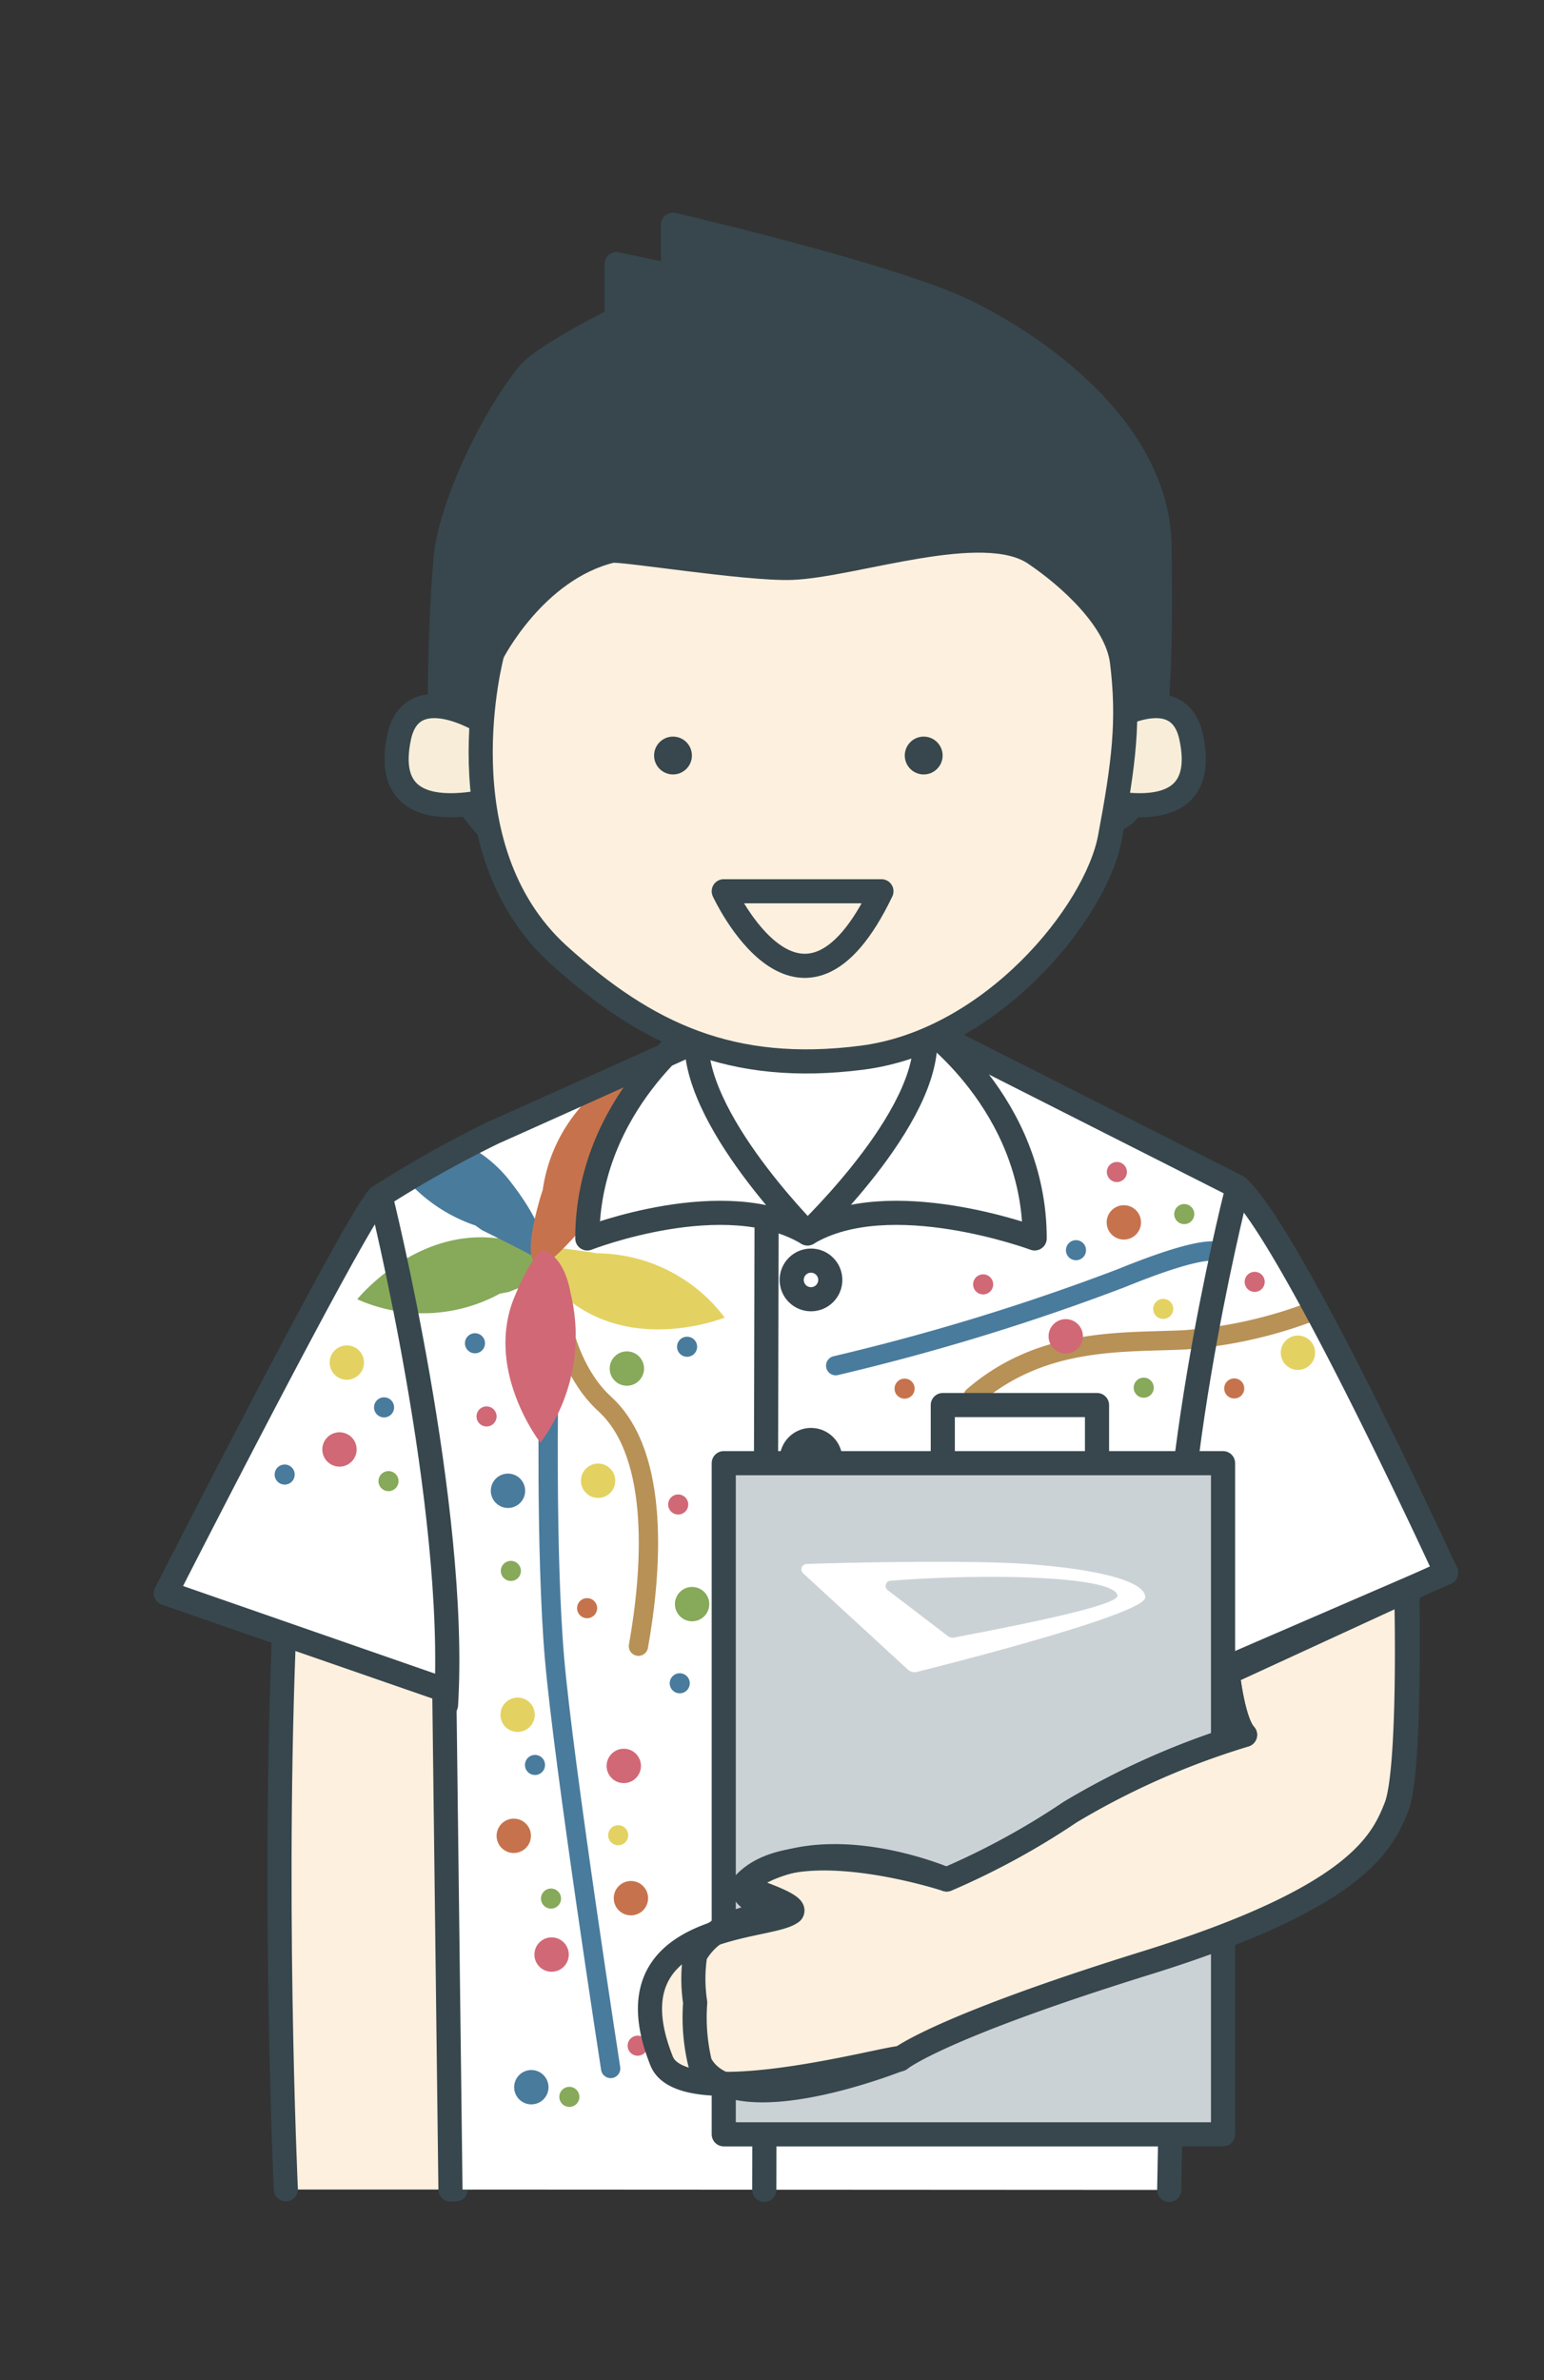
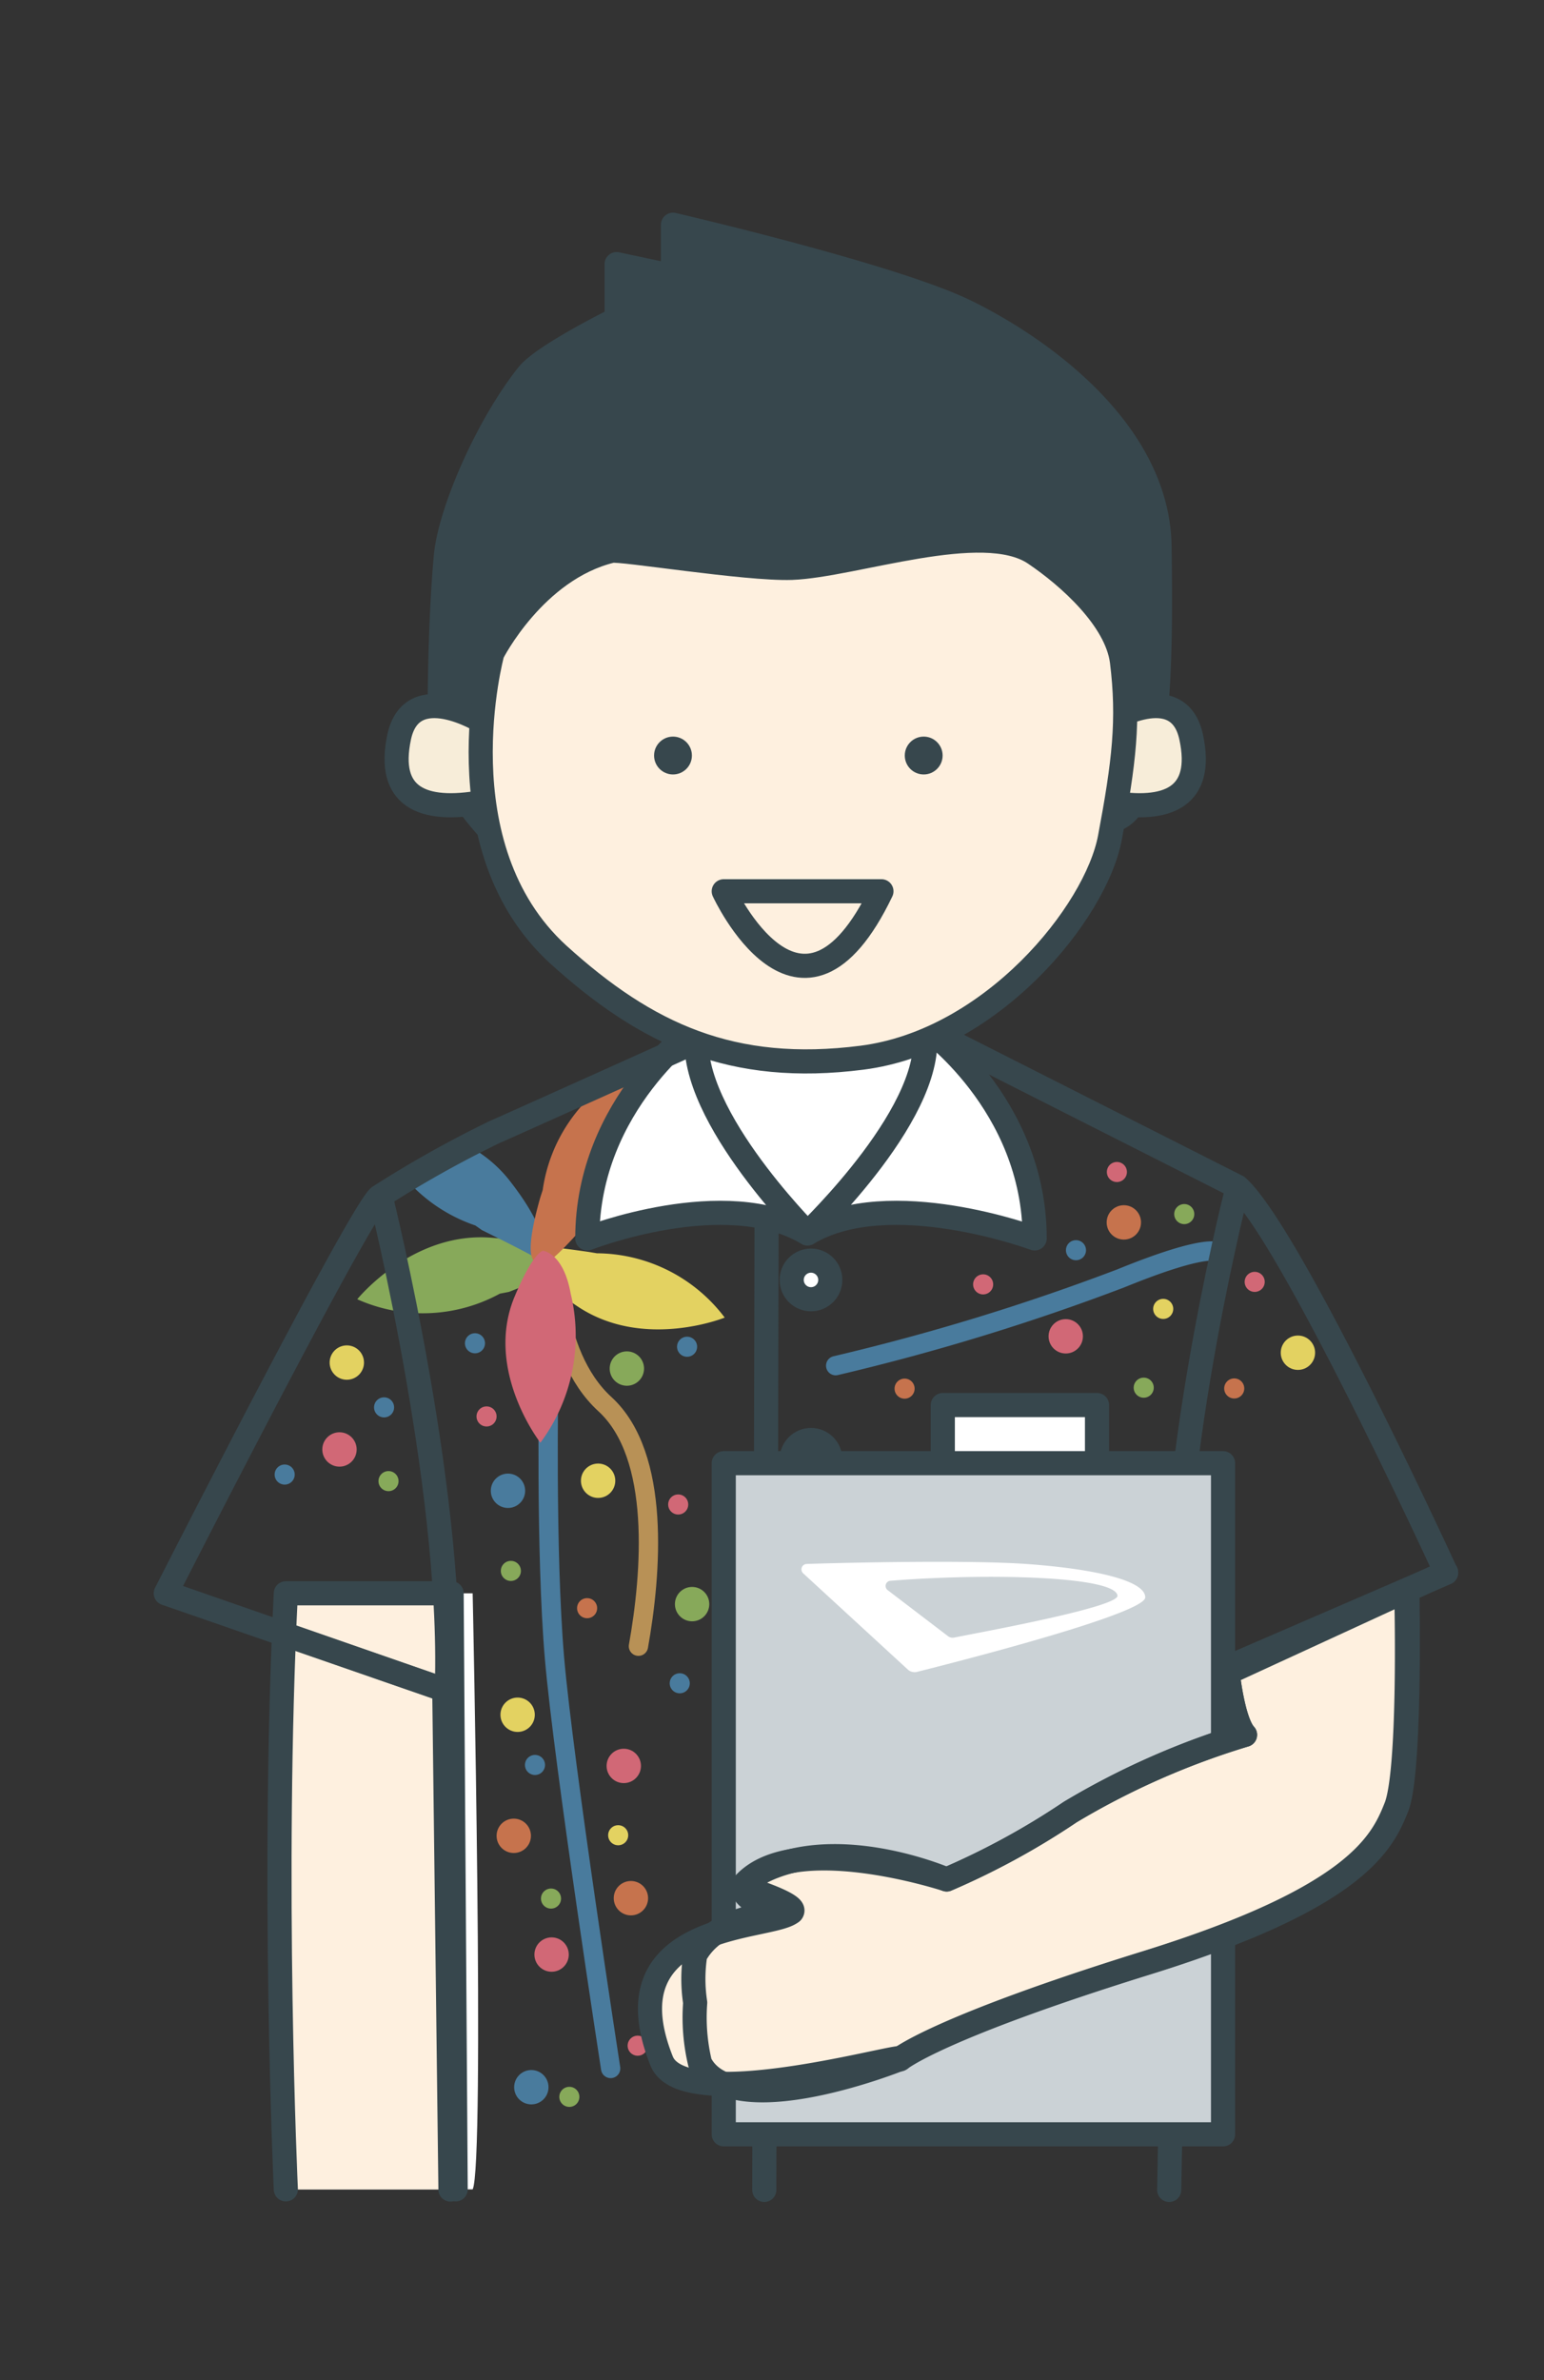
<svg xmlns="http://www.w3.org/2000/svg" id="レイヤー_1" data-name="レイヤー 1" viewBox="0 0 80 123.28">
  <rect x="0" y="0" width="80" height="123.28" fill="#333333" stroke="none" />
  <defs>
    <style>.cls-1,.cls-12,.cls-13,.cls-14{fill:none;}.cls-2,.cls-5{fill:#fff;}.cls-3{fill:#fef0df;}.cls-14,.cls-15,.cls-16,.cls-18,.cls-3,.cls-4,.cls-5{stroke:#37474d;stroke-width:1.25px;}.cls-12,.cls-13,.cls-14,.cls-15,.cls-16,.cls-18,.cls-3,.cls-4,.cls-5{stroke-linecap:round;stroke-linejoin:round;}.cls-11,.cls-4{fill:#d16876;}.cls-6{clip-path:url(#clip-path);}.cls-7{fill:#87a95a;}.cls-8{fill:#497b9d;}.cls-9{fill:#e3d261;}.cls-10{fill:#c6734d;}.cls-12{stroke:#b89156;}.cls-13{stroke:#497b9d;}.cls-15,.cls-17{fill:#37474d;}.cls-16{fill:#f7edd9;}.cls-18{fill:#cbd2d6;}</style>
    <clipPath id="clip-path">
      <path id="SVGID" class="cls-1" d="M23.42,113.42,23.1,87.54l-14.43-5S18.71,62.76,19.73,62a57.79,57.79,0,0,1,6-3.36c.86-.37,13.64-6.13,13.64-6.13l6-.55,18.82,9.49c2.75,2.43,10.82,20,10.82,20l-13.88,6-.47,26Z" />
    </clipPath>
  </defs>
  <title>img_used_car_stuff</title>
  <path class="cls-2" d="M14.81,113.39s-.74-16,0-30.87h9.68s.64,29.61,0,30.87" />
  <path class="cls-3" d="M14.81,113.39s-.74-16,0-30.87H23.4l.21,30.87" />
-   <path class="cls-2" d="M60.58,113.42l.47-26,13.88-6s-8.07-17.57-10.82-20L45.29,51.94l-6,.55s-12.78,5.76-13.64,6.13a57.79,57.79,0,0,0-6,3.36c-1,.78-11.06,20.54-11.06,20.54l14.43,5,.32,25.88" />
  <rect class="cls-2" x="34.88" y="49.44" width="14.36" height="13.92" />
  <line class="cls-4" x1="39.72" y1="63.14" x2="39.6" y2="113.42" />
  <circle class="cls-5" cx="42.02" cy="66.29" r="1" />
  <circle class="cls-5" cx="42.02" cy="75.58" r="1" />
  <circle class="cls-5" cx="42.02" cy="84.87" r="1" />
  <circle class="cls-5" cx="42.02" cy="94.16" r="1" />
  <circle class="cls-5" cx="42.02" cy="103.45" r="1" />
  <g class="cls-6">
    <circle class="cls-7" cx="32.48" cy="70.88" r="0.89" />
    <circle class="cls-8" cx="26.32" cy="77.21" r="0.89" />
    <circle class="cls-7" cx="35.86" cy="83.08" r="0.89" />
    <circle class="cls-9" cx="26.82" cy="88.81" r="0.89" />
    <circle class="cls-10" cx="32.69" cy="98.31" r="0.89" />
    <circle class="cls-8" cx="27.53" cy="108.1" r="0.89" />
    <circle class="cls-11" cx="28.58" cy="101.23" r="0.89" />
    <circle class="cls-11" cx="32.32" cy="91.46" r="0.89" />
    <circle class="cls-11" cx="17.59" cy="75.07" r="0.89" />
    <circle class="cls-10" cx="26.62" cy="95.08" r="0.89" />
    <circle class="cls-9" cx="30.99" cy="76.69" r="0.89" />
    <circle class="cls-10" cx="58.23" cy="63.31" r="0.89" />
    <circle class="cls-9" cx="67.25" cy="70.06" r="0.89" />
    <circle class="cls-9" cx="17.97" cy="70.57" r="0.89" />
    <circle class="cls-8" cx="35.6" cy="69.75" r="0.52" />
    <circle class="cls-8" cx="24.61" cy="69.57" r="0.52" />
    <circle class="cls-11" cx="25.21" cy="73.36" r="0.52" />
    <circle class="cls-7" cx="26.47" cy="81.36" r="0.52" />
    <circle class="cls-8" cx="27.72" cy="91.41" r="0.52" />
    <circle class="cls-9" cx="32.03" cy="95.05" r="0.52" />
    <circle class="cls-7" cx="28.55" cy="98.33" r="0.52" />
    <circle class="cls-7" cx="20.13" cy="76.71" r="0.52" />
    <circle class="cls-11" cx="33.04" cy="105.95" r="0.52" />
    <circle class="cls-7" cx="29.5" cy="108.6" r="0.52" />
    <circle class="cls-8" cx="35.22" cy="87.18" r="0.52" />
    <circle class="cls-8" cx="14.75" cy="76.37" r="0.52" />
    <circle class="cls-8" cx="19.9" cy="72.89" r="0.52" />
    <circle class="cls-11" cx="35.14" cy="77.92" r="0.52" />
    <circle class="cls-7" cx="61.36" cy="62.88" r="0.52" />
    <circle class="cls-11" cx="57.87" cy="60.7" r="0.52" />
    <circle class="cls-11" cx="65.01" cy="66.39" r="0.52" />
    <circle class="cls-10" cx="63.95" cy="71.91" r="0.52" />
    <circle class="cls-9" cx="60.27" cy="67.79" r="0.52" />
    <circle class="cls-7" cx="59.26" cy="71.87" r="0.52" />
    <circle class="cls-8" cx="55.75" cy="64.75" r="0.52" />
    <circle class="cls-11" cx="50.94" cy="66.52" r="0.52" />
    <circle class="cls-10" cx="46.87" cy="71.92" r="0.52" />
    <circle class="cls-10" cx="30.42" cy="83.29" r="0.52" />
    <path class="cls-12" d="M28.69,64.72s-.27,5.33,2.65,8,2.41,8.79,1.74,12.54" />
    <path class="cls-13" d="M28.43,71.39s-.17,9,.3,14.48,2.91,21.26,2.91,21.26" />
-     <path class="cls-12" d="M67.76,68a23.44,23.44,0,0,1-6.34,1.39c-3.2.16-7.4-.17-11,2.94" />
    <path class="cls-13" d="M63.13,64.86s-.45-.53-5.06,1.35A116.69,116.69,0,0,1,43.3,70.73" />
    <path class="cls-9" d="M30.93,64.91a8.36,8.36,0,0,1,6.62,3.33s-4.17,1.69-7.58-.55-1.76-2.85-1.76-2.85-2.3-.66,2.3,0Z" />
    <path class="cls-7" d="M25.9,67a8.33,8.33,0,0,1-7.39.29s2.82-3.49,6.9-3.19S28,65.32,28,65.32s2.7-.09-1.63,1.59" />
    <path class="cls-8" d="M24.63,63.47a8.35,8.35,0,0,1-5.23-5.24s4.49-.29,7,2.91,1.71,4.29,1.71,4.29,1,.32-3.14-1.72" />
    <path class="cls-10" d="M28.12,61.63a8.32,8.32,0,0,1,4.19-6.1s1.11,4.35-1.57,7.43-2.43,2.29-2.43,2.29S26.71,66.51,28,62" />
    <path class="cls-11" d="M29.57,67c-.38-2.12-1.43-2.22-1.43-2.22s-.49,0-1.5,2.43C25.1,71,28,74.72,28,74.72A9.29,9.29,0,0,0,29.57,67Z" />
    <circle class="cls-11" cx="55.22" cy="69.21" r="0.89" />
    <path class="cls-14" d="M19.73,62s4,16.06,3.38,26.3" />
  </g>
  <path class="cls-5" d="M47.86,53.14s5.75,4,5.75,11c0,0-7.53-2.8-11.77-.26C41.84,63.84,48.77,57.32,47.86,53.14Z" />
  <path class="cls-5" d="M36.17,53.14s-5.74,4-5.74,11c0,0,7.16-2.8,11.41-.26C41.84,63.84,35.26,57.32,36.17,53.14Z" />
  <rect class="cls-5" x="48.85" y="72.77" width="7.99" height="8.81" />
  <path class="cls-14" d="M60.85,98.62l.2-11.16,13.88-6s-8.07-17.57-10.82-20L45.29,51.94l-6,.55s-12.78,5.76-13.64,6.13a57.79,57.79,0,0,0-6,3.36c-1,.78-11.06,20.54-11.06,20.54l14.43,5,.32,25.88" />
  <line class="cls-14" x1="60.58" y1="113.42" x2="60.72" y2="106.01" />
  <polyline class="cls-14" points="60.78 102.43 60.78 102.31 60.79 102.2" />
  <path class="cls-15" d="M22.79,39.13s-.1-5.75.31-10.31c.21-2.32,2.15-6.77,4.25-9.41.79-1,4.6-2.88,4.6-2.88V13.68l2.92.62V11.64S46.19,14.26,50,16.11s10,6.18,10.08,12.2.07,13.6-2.43,14.17-32.48.29-32.48.29A14.94,14.94,0,0,1,22.79,39.13Z" />
  <path class="cls-16" d="M57.4,37.38s3.66-2.28,4.32.8-1.17,3.93-4.32,3.36" />
  <path class="cls-16" d="M25,37.38s-3.67-2.28-4.32.8,1.17,3.93,4.32,3.36" />
  <line class="cls-14" x1="35.73" y1="30.07" x2="35.84" y2="30.01" />
  <path class="cls-3" d="M25.51,33.83s-2.73,10,3.42,15.61c4.57,4.14,9,6.2,15.73,5.34s12.12-7.51,12.85-11.4,1-6.09.62-9.14c-.29-2.16-2.71-4.35-4.52-5.57-2.69-1.82-9.36.62-12.59.74-2.38.08-8.92-1-9.34-.88C27.7,29.5,25.51,33.83,25.51,33.83Z" />
  <circle class="cls-17" cx="34.87" cy="39.13" r="0.98" />
  <circle class="cls-17" cx="47.86" cy="39.13" r="0.98" />
  <path class="cls-14" d="M37.5,46.16s4,8.69,8.17,0Z" />
  <path class="cls-14" d="M64,62s-4.07,16.15-2.9,25.48" />
  <rect class="cls-18" x="37.5" y="75.78" width="25.87" height="34.76" />
  <path class="cls-3" d="M63.61,86.64s.27,2.54.9,3.21a40.26,40.26,0,0,0-9.06,4,39,39,0,0,1-6.4,3.49s-8.17-2.69-10.62.38c0,0,3,.91,2.59,1.31-1.06.94-9.66.39-6.74,7.71,1.2,3,13.43-.7,12.35-.08,0,0,1.89-1.61,12.8-5s12.22-6.23,12.95-8.07.54-11.2.54-11.2" />
  <path class="cls-14" d="M63.61,86.64s.27,2.54.9,3.21a40.26,40.26,0,0,0-9.06,4,39,39,0,0,1-6.4,3.49s-5-2.18-8.93-.68c0,0-4.08,1.46.9,2.37,0,0-3.74-.09-5,2.23a8.12,8.12,0,0,0,0,2.46,10.14,10.14,0,0,0,.25,3.13c1.66,3.28,10.31-.19,10.31-.19s1.89-1.61,12.8-5,12.22-6.23,12.95-8.07.55-10.32.55-10.32" />
  <line class="cls-14" x1="63.61" y1="86.64" x2="74.93" y2="81.43" />
  <line class="cls-14" x1="8.67" y1="82.52" x2="23.1" y2="87.54" />
  <path class="cls-2" d="M53.17,81c-3-.21-9.32-.07-11.38,0a.28.28,0,0,0-.18.48l5.44,5a.52.52,0,0,0,.46.11c1.76-.44,11.83-3,11.83-3.86S56.79,81.26,53.17,81Zm-4.05,3.74L46,82.36a.27.27,0,0,1,.15-.49c5-.4,11.64-.24,11.75.77.07.6-7.22,1.92-8.45,2.17A.4.4,0,0,1,49.12,84.74Z" />
</svg>